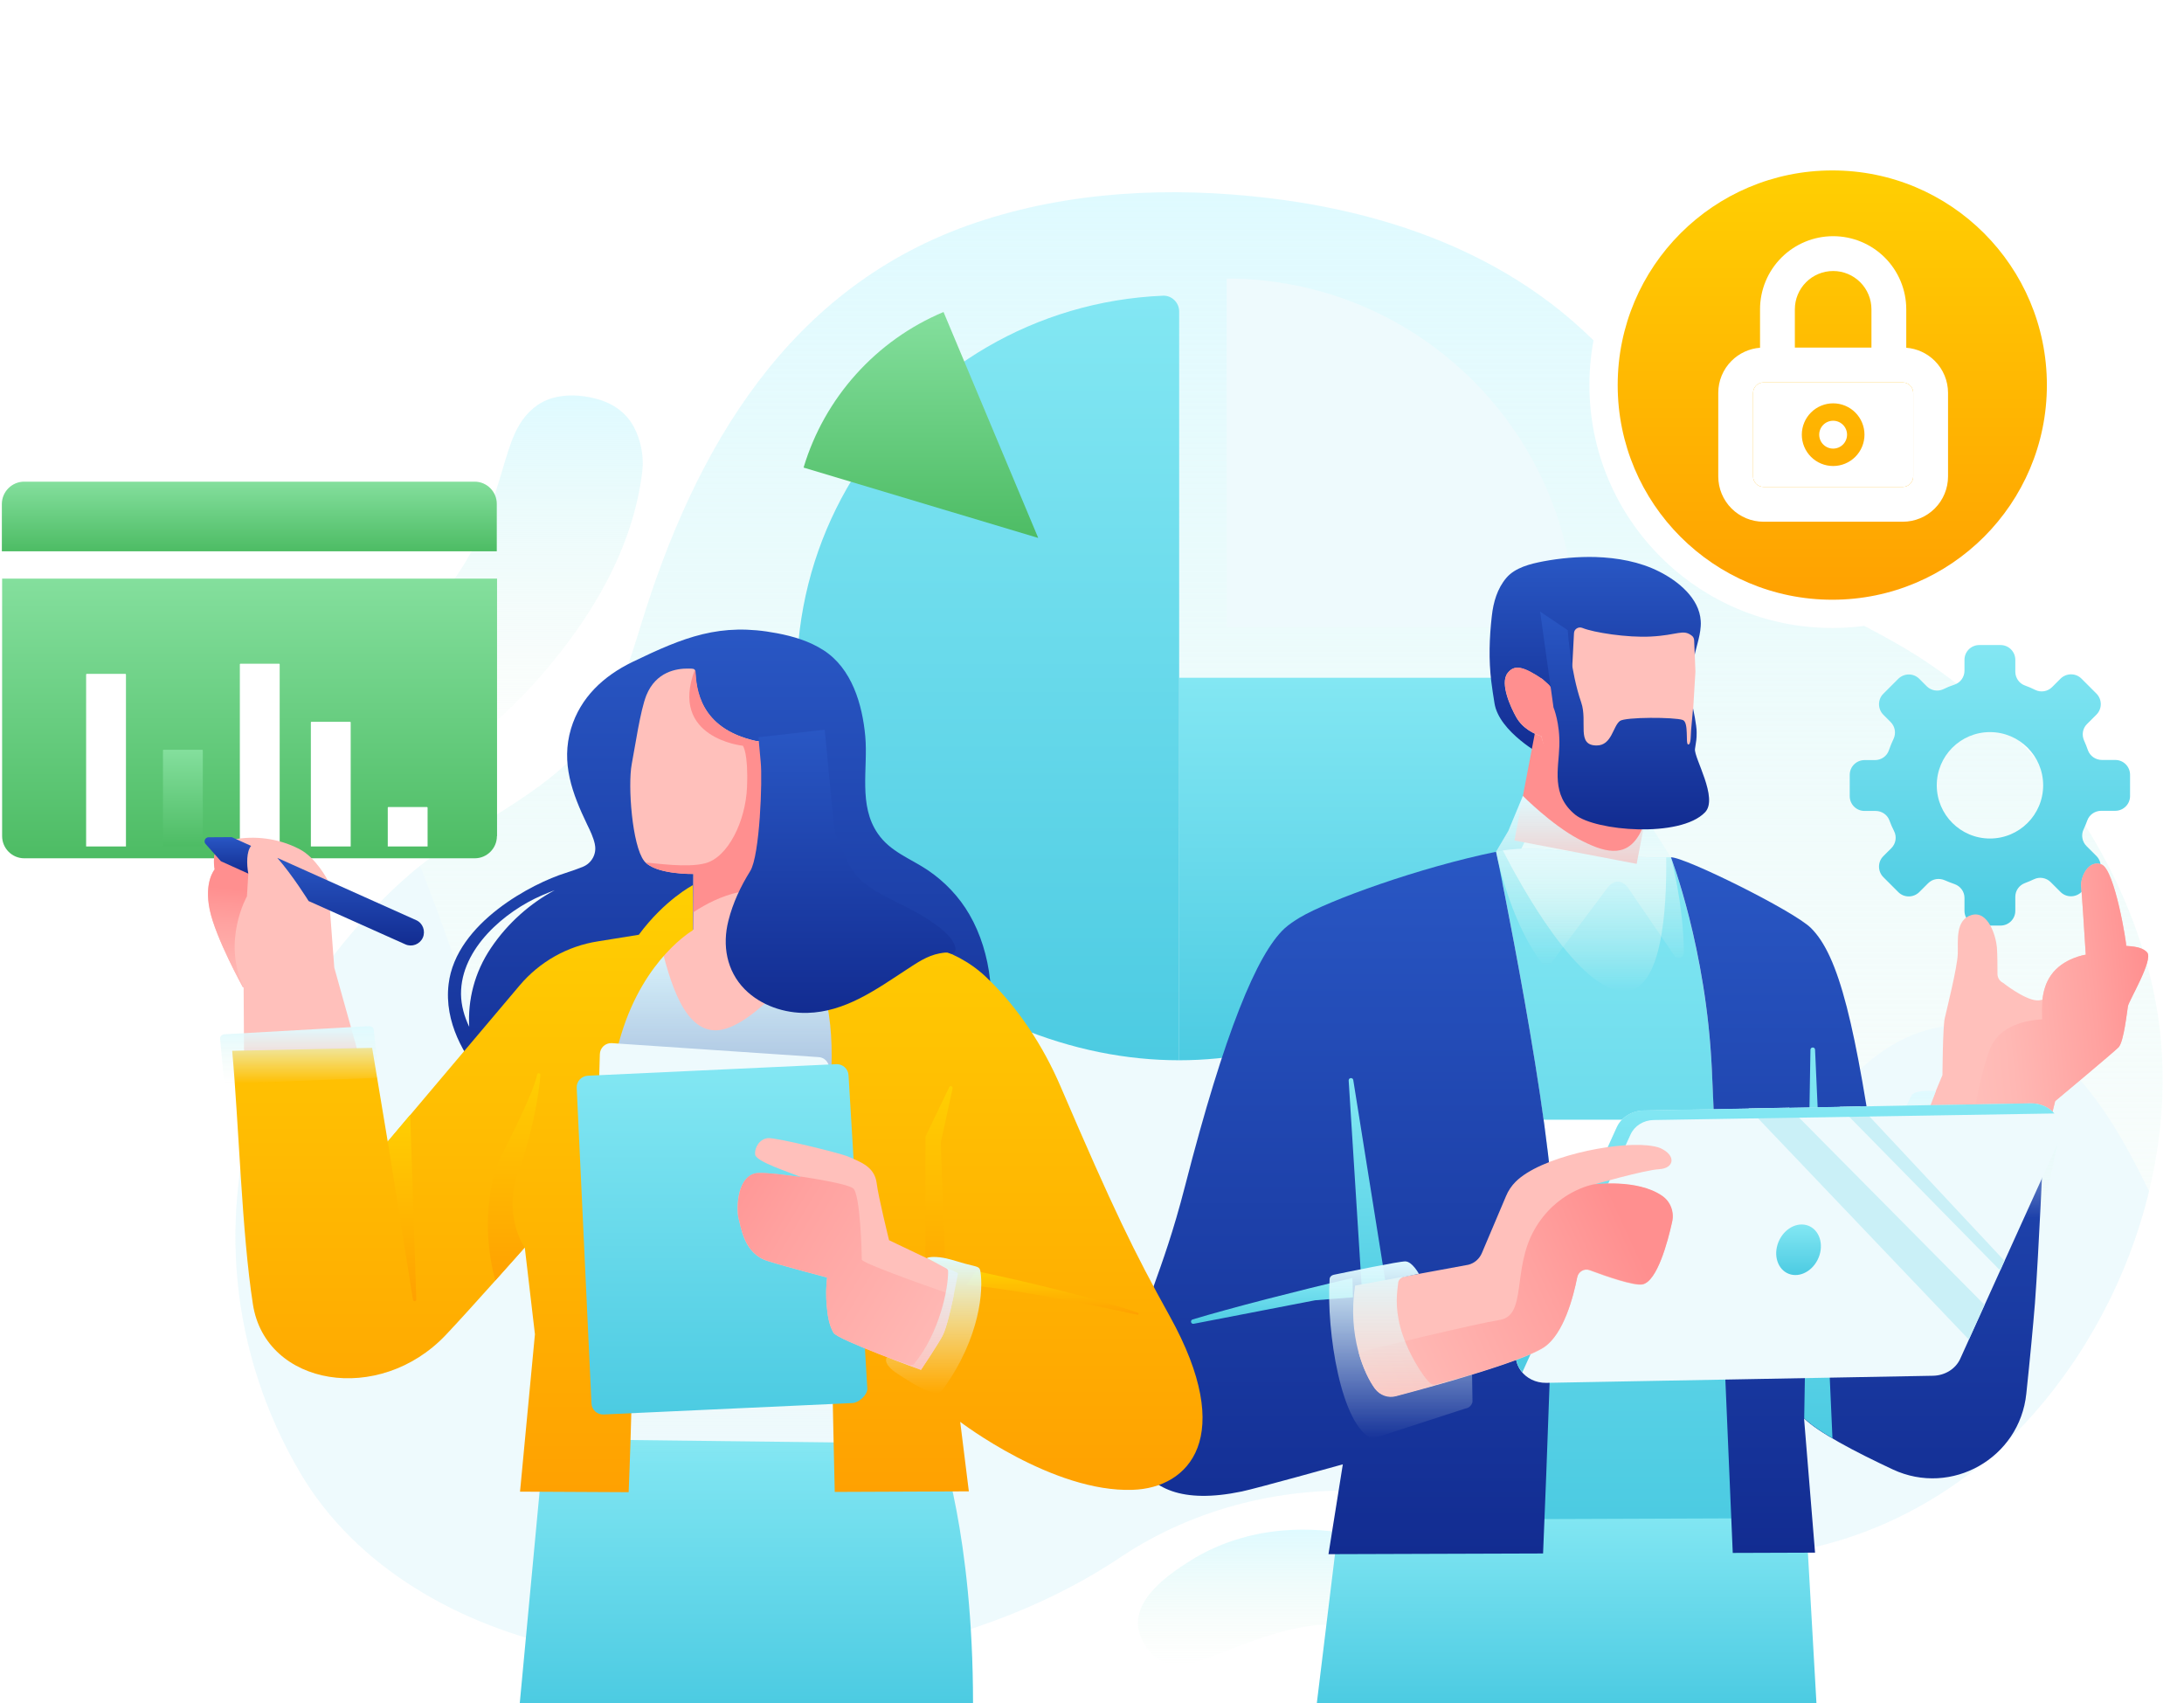
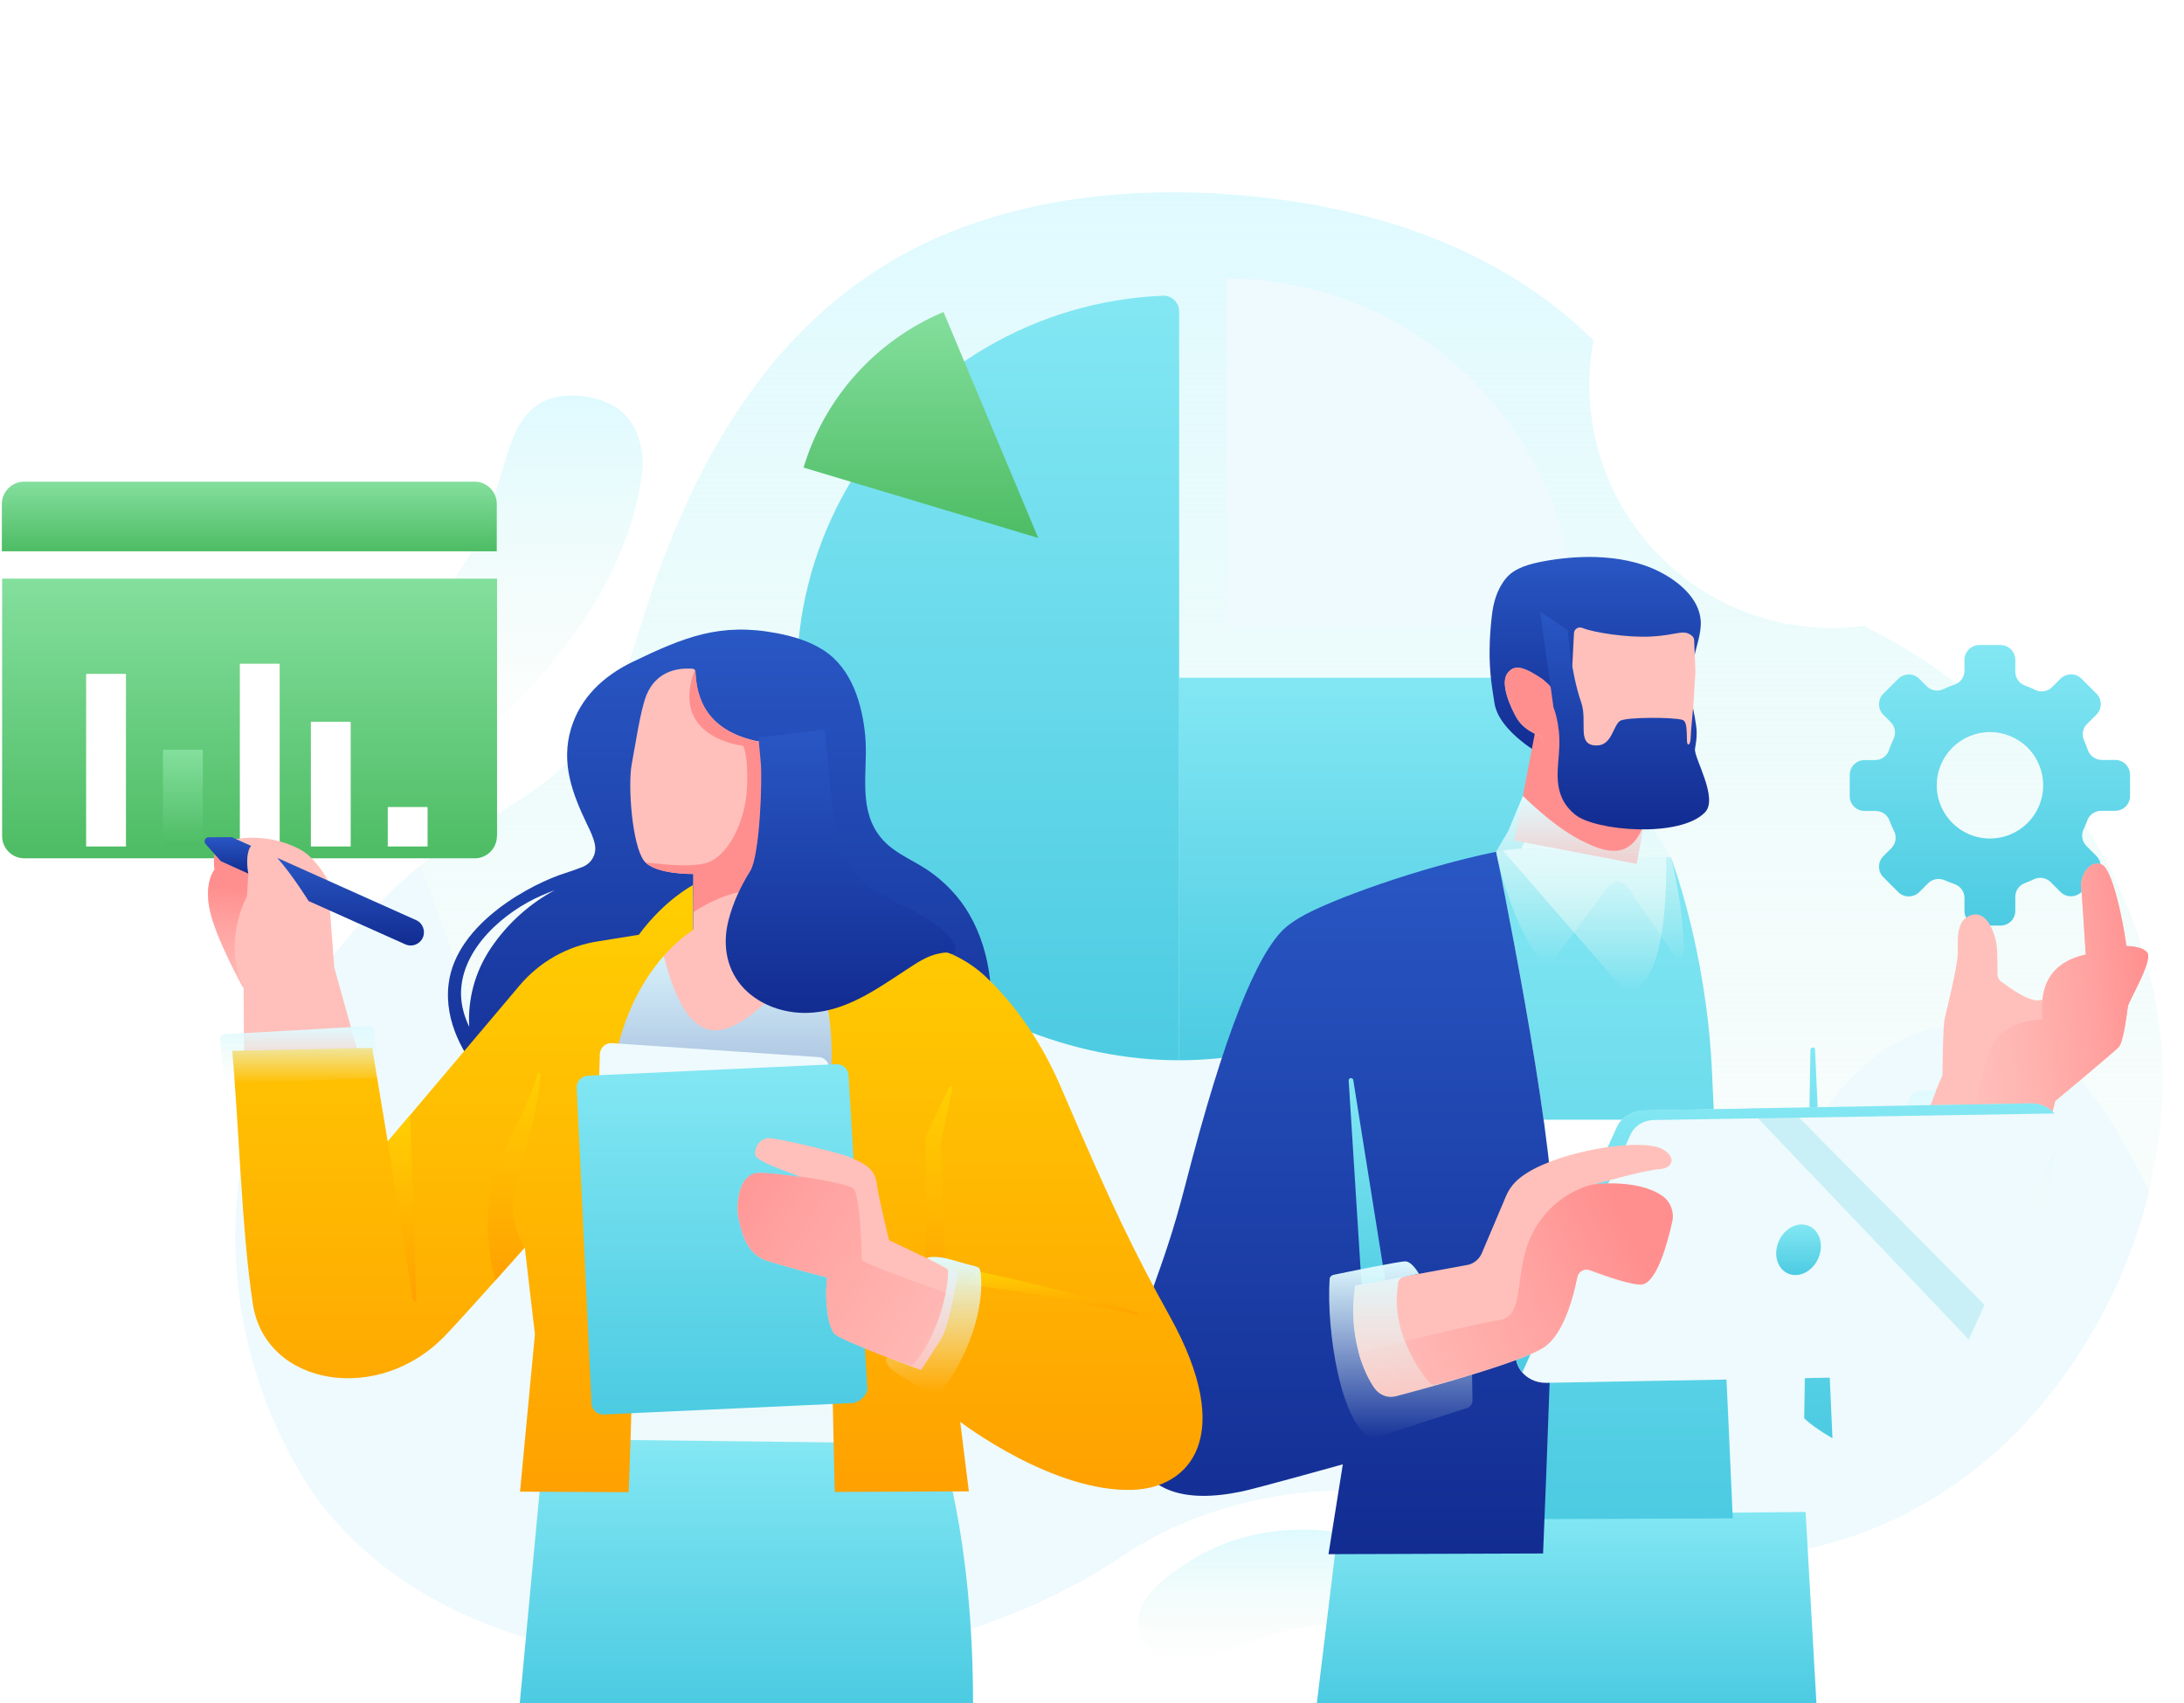
<svg xmlns="http://www.w3.org/2000/svg" width="336" height="262" viewBox="0 0 336 262" fill="none">
  <path d="M331.62 153.999C327.614 132.704 313.688 112.929 295.199 101.038C285.001 94.482 271.203 89.983 263.854 80.021C259.741 74.451 257.127 67.659 253.164 61.917C239.795 42.55 218.628 33.273 195.189 30.466C180.107 28.666 164.51 29.395 150.155 34.237C121.211 43.985 106.856 69.202 98.586 96.175C96.744 102.152 94.859 108.301 91.002 113.293C83.739 122.677 71.87 126.855 63.022 134.503C53.723 142.537 44.233 155.006 40.248 166.511C33.306 186.565 35.406 208.117 46.161 226.478C54.773 241.154 70.906 250.131 87.574 253.559C115.897 259.365 148.313 255.573 172.479 239.44C183.834 231.856 197.975 228.385 211.708 229.435C227.047 230.613 241.637 237.019 256.913 239.033C277.737 241.775 297.598 233.934 311.588 218.851C327.421 201.776 335.884 176.709 331.62 153.999Z" fill="url(#paint0_linear_1272_65700)" />
  <path d="M97.539 65.709C96.446 63.653 94.54 62.046 91.561 61.296C89.376 60.739 87.062 60.61 84.898 61.253C82.756 61.896 81.064 63.395 79.928 65.302C78.921 66.973 78.343 68.837 77.764 70.701C76.607 74.536 75.536 78.393 73.908 82.056C72.28 85.741 69.987 89.19 67.459 92.318C65.231 95.061 62.703 97.589 59.939 99.796C57.132 102.024 53.597 103.352 51.176 106.073C49.12 108.365 47.62 112.072 48.284 115.157C48.777 117.471 50.534 119.442 52.698 120.406C56.062 121.884 60.089 120.899 63.303 119.463C71.187 115.907 77.721 110.272 83.356 103.781C91.047 94.932 97.432 84.263 98.824 72.415C99.081 70.23 98.589 67.702 97.539 65.709Z" fill="url(#paint1_linear_1272_65700)" />
  <path d="M179.64 255.916C181.526 256.515 183.24 255.894 185.018 255.294C186.903 254.651 188.745 253.902 190.609 253.195C194.38 251.716 198.13 250.517 202.157 250.002C205.585 249.574 208.97 251.523 212.034 252.788C214.219 253.687 216.704 254.459 219.018 253.602C221.525 252.659 223.903 249.831 224.353 247.196C224.846 244.282 223.025 241.84 220.646 240.383C217.111 238.219 213.127 237.169 209.142 236.269C205.285 235.391 201.279 235.07 197.337 235.412C192.302 235.841 187.353 237.383 183.089 240.083C179.597 242.268 174.07 246.146 175.227 250.924C175.805 253.152 177.455 255.209 179.64 255.916Z" fill="url(#paint2_linear_1272_65700)" />
  <path d="M46.163 226.5C54.776 241.175 70.908 250.152 87.576 253.58C115.899 259.386 148.315 255.594 172.481 239.462C183.836 231.877 197.977 228.406 211.71 229.456C227.049 230.635 241.639 237.041 256.915 239.054C277.739 241.797 297.6 233.955 311.59 218.873C320.738 208.996 327.444 196.441 330.615 183.201C323.802 169.125 315.897 157.556 302.871 157.556C269.706 157.556 269.705 222.043 236.519 222.043C203.332 222.043 203.354 146.951 170.167 146.951C137.002 146.951 139.981 205.975 106.816 205.975C85.713 205.975 76.842 163.855 64.63 133.196C64.095 133.625 63.538 134.075 63.024 134.525C53.725 142.559 44.235 155.028 40.25 166.533C33.308 186.586 35.386 208.139 46.163 226.5Z" fill="#EEFAFD" />
  <path d="M237.757 104.252H181.41V163.083C213.054 163.083 238.849 138.102 240.178 106.801C240.242 105.409 239.128 104.252 237.757 104.252Z" fill="url(#paint3_linear_1272_65700)" />
  <path d="M242.34 96.475C242.34 66.866 218.323 42.849 188.715 42.849V96.475H242.34Z" fill="#EEFAFD" />
  <path d="M127.697 129.126C133.096 142.152 143.509 152.564 156.535 157.963C164.997 161.477 173.395 163.083 181.408 163.083V104.252V47.906C181.408 46.535 180.273 45.42 178.902 45.485C139.631 47.134 110.322 87.262 127.697 129.126Z" fill="url(#paint4_linear_1272_65700)" />
  <path d="M123.627 71.922C126.841 61.189 134.768 52.34 145.159 47.991L159.727 82.742L123.627 71.922Z" fill="url(#paint5_linear_1272_65700)" />
  <path d="M206.097 233.206L277.783 232.563L279.455 262H202.584L206.097 233.206Z" fill="url(#paint6_linear_1272_65700)" />
  <path d="M257.044 131.846C254.537 131.975 249.224 131.718 246.696 131.547C241.04 131.139 235.727 129.875 230.178 131.011C230.178 131.011 238.941 173.196 238.941 188.343C238.941 199.398 237.912 220.329 237.355 233.655L266.578 233.548C265.828 215.723 264.028 179.045 263.364 164.519C262.486 145.858 257.044 131.846 257.044 131.846Z" fill="url(#paint7_linear_1272_65700)" />
-   <path d="M249.996 152.457C255.695 152.35 256.445 139.924 256.338 131.868C253.638 131.932 249.011 131.697 246.697 131.547C241.384 131.161 236.392 130.025 231.207 130.818C233.885 136.046 242.905 152.607 249.996 152.457Z" fill="url(#paint8_linear_1272_65700)" />
+   <path d="M249.996 152.457C255.695 152.35 256.445 139.924 256.338 131.868C253.638 131.932 249.011 131.697 246.697 131.547C241.384 131.161 236.392 130.025 231.207 130.818Z" fill="url(#paint8_linear_1272_65700)" />
  <path d="M263.708 172.232H237.463C237.849 175.06 238.191 177.759 238.427 180.244H264.072C263.965 177.373 263.836 174.695 263.708 172.232Z" fill="white" />
-   <path d="M292.95 172.103L289.008 182.387C285.494 157.577 282.924 146.994 278.596 142.73C275.939 140.095 259.078 131.761 257.064 131.868C257.064 131.868 262.506 145.879 263.363 164.519C264.027 179.044 265.827 221.015 266.577 238.862L279.239 238.819L277.546 218.166C279.71 220.308 285.302 223.265 291.215 226.028C300.235 230.228 310.711 224.272 311.74 214.373C312.297 209.124 312.789 203.918 313.068 200.469C313.668 192.478 314.375 176.131 314.375 176.131L292.95 172.103Z" fill="url(#paint9_linear_1272_65700)" />
  <path d="M230.176 131.011C218.457 133.41 204.424 138.467 199.946 141.145C199.132 141.637 198.318 142.173 197.611 142.816C193.39 146.736 188.399 158.756 182.314 182.43C178.672 196.591 175.822 200.212 174.173 209.639C172.395 219.687 172.48 233.27 191.034 229.413C193.133 228.985 206.588 225.236 206.588 225.236L204.381 239.054L237.396 238.947C237.953 225.621 238.982 199.398 238.982 188.343C238.939 173.196 230.176 131.011 230.176 131.011Z" fill="url(#paint10_linear_1272_65700)" />
  <path d="M325.43 116.892H323.374C322.409 116.892 321.531 116.292 321.21 115.371C321.038 114.878 320.845 114.386 320.631 113.914C320.246 113.057 320.396 112.05 321.06 111.386L322.538 109.908C323.417 109.029 323.417 107.594 322.538 106.694L320.224 104.38C319.346 103.502 317.91 103.502 317.011 104.38L315.704 105.687C315.018 106.373 313.968 106.544 313.111 106.116C312.597 105.859 312.061 105.623 311.504 105.43C310.626 105.109 310.048 104.252 310.048 103.309V101.488C310.048 100.245 309.041 99.217 307.777 99.217H304.499C303.256 99.217 302.228 100.224 302.228 101.488V103.159C302.228 104.123 301.628 104.98 300.707 105.302C300.107 105.494 299.528 105.73 298.971 106.009C298.114 106.416 297.086 106.223 296.422 105.559L295.265 104.402C294.387 103.523 292.951 103.523 292.051 104.402L289.737 106.716C288.859 107.594 288.859 109.029 289.737 109.929L290.873 111.065C291.537 111.729 291.73 112.757 291.323 113.636C291.044 114.214 290.808 114.793 290.594 115.414C290.294 116.314 289.416 116.914 288.452 116.914H286.845C285.602 116.914 284.574 117.921 284.574 119.185V122.463C284.574 123.705 285.581 124.734 286.845 124.734H288.559C289.502 124.734 290.359 125.312 290.68 126.19C290.894 126.769 291.13 127.326 291.408 127.862C291.837 128.719 291.666 129.768 290.98 130.454L289.737 131.696C288.859 132.575 288.859 134.01 289.737 134.91L292.051 137.224C292.93 138.102 294.365 138.102 295.265 137.224L296.636 135.853C297.322 135.167 298.328 135.017 299.207 135.403C299.7 135.617 300.193 135.81 300.685 135.981C301.607 136.303 302.228 137.138 302.228 138.102V140.095C302.228 141.338 303.234 142.366 304.499 142.366H307.777C309.019 142.366 310.048 141.359 310.048 140.095V137.931C310.048 136.988 310.647 136.153 311.526 135.831C311.997 135.66 312.469 135.446 312.94 135.232C313.797 134.825 314.825 135.017 315.49 135.682L317.011 137.203C317.889 138.081 319.324 138.081 320.224 137.203L322.538 134.889C323.417 134.01 323.417 132.575 322.538 131.675L320.996 130.133C320.332 129.468 320.139 128.44 320.546 127.583C320.76 127.133 320.953 126.662 321.124 126.19C321.445 125.291 322.324 124.712 323.266 124.712H325.43C326.673 124.712 327.701 123.705 327.701 122.441V119.163C327.701 117.921 326.694 116.892 325.43 116.892ZM306.148 128.976C301.628 128.976 297.964 125.312 297.964 120.792C297.964 116.271 301.628 112.607 306.148 112.607C310.669 112.607 314.333 116.271 314.333 120.792C314.333 125.312 310.669 128.976 306.148 128.976Z" fill="url(#paint11_linear_1272_65700)" />
  <path d="M330.334 146.501C329.349 145.365 326.992 145.601 327.099 145.451C327.206 145.301 325.364 133.732 323.307 132.961C321.25 132.189 320.072 134.975 320.179 136.26C320.243 137.031 320.65 142.816 320.886 146.844C320.886 146.844 317.394 147.337 315.53 150.015C314.673 151.236 314.351 152.628 314.223 153.764C313.901 153.85 313.602 153.892 313.345 153.871C311.395 153.742 308.16 151.171 308.16 151.171C307.624 150.914 307.303 150.379 307.303 149.779C307.303 148.686 307.303 146.865 307.217 145.73C307.067 143.994 305.889 140.031 303.34 140.738C300.79 141.466 301.261 144.658 301.197 146.715C301.133 148.772 299.504 155.242 299.183 156.678C298.883 158.134 298.84 165.354 298.84 165.354L294.148 176.645L313.302 180.951L316.194 169.318C316.194 169.318 325.492 161.562 325.963 161.027C326.756 160.127 327.228 155.542 327.378 154.706C327.506 153.914 331.32 147.636 330.334 146.501Z" fill="#FFC0BB" />
  <path d="M327.378 154.771C327.528 153.935 331.319 147.636 330.334 146.501C329.348 145.365 326.992 145.601 327.099 145.451C327.206 145.301 325.363 133.732 323.307 132.961C321.25 132.189 320.072 134.975 320.179 136.26C320.243 137.031 320.65 142.816 320.886 146.844C320.886 146.844 317.394 147.337 315.53 150.015C314.673 151.236 314.351 152.628 314.223 153.764C314.223 153.764 314.094 155.114 314.18 156.785C311.716 156.935 307.86 157.706 306.339 160.92C305.01 163.705 303.403 171.975 302.354 178.552L313.28 181.016L316.173 169.382C316.173 169.382 325.471 161.627 325.942 161.091C326.756 160.191 327.228 155.606 327.378 154.771Z" fill="url(#paint12_linear_1272_65700)" />
  <path d="M214.258 204.068L208.195 166.126C208.131 165.697 207.488 165.74 207.488 166.19L209.888 204.197L214.258 204.068Z" fill="url(#paint13_linear_1272_65700)" />
-   <path d="M202.346 199.998L183.643 203.618C183.214 203.704 183.064 203.083 183.471 202.954C189.277 201.197 199.883 198.477 208.067 196.57L208.152 199.548L202.346 199.998Z" fill="url(#paint14_linear_1272_65700)" />
  <path d="M261.649 96.325C261.67 96.046 261.67 95.768 261.649 95.489C261.435 92.019 258.178 89.383 255.286 87.927C252.244 86.384 248.795 85.784 245.431 85.677C242.753 85.613 240.075 85.848 237.44 86.341C235.447 86.727 233.112 87.284 231.74 88.891C230.348 90.54 229.748 92.618 229.512 94.739C229.127 98.06 229.02 101.488 229.427 104.809C229.555 105.923 229.748 107.037 229.92 108.151C230.605 112.607 237.332 116.207 237.332 116.207C237.332 116.207 241.746 115.071 243.953 114.771L244.102 114.75C250.08 113.936 256.357 111.943 259.592 106.823C260.535 105.323 260.321 103.309 260.557 101.638C260.792 99.86 261.542 98.146 261.649 96.325Z" fill="url(#paint15_linear_1272_65700)" />
  <path d="M236.605 110.315L232.984 129.276L251.795 132.875L255.459 113.722L236.605 110.315Z" fill="#FF8F8F" />
  <path d="M253.164 125.741C252.928 126.769 252.629 127.605 252.243 128.29C250.079 132.147 246.651 131.075 242.816 129.04C238.639 126.812 234.29 122.42 234.29 122.42L232.04 127.819L230.154 131.011C230.776 134.096 232.982 142.644 237.267 148.215C237.589 148.643 238.232 148.643 238.574 148.215L247.208 136.688C248.236 135.21 249.694 135.274 250.636 136.796L257.578 146.972C258.028 147.636 259.056 147.315 259.056 146.522C258.992 138.852 257.064 131.868 257.064 131.868L253.164 125.741Z" fill="url(#paint16_linear_1272_65700)" />
  <path d="M279.24 161.477C279.24 161.005 278.554 161.005 278.532 161.455L277.568 218.144C278.49 219.044 280.011 220.115 281.918 221.229L279.24 161.477Z" fill="url(#paint17_linear_1272_65700)" />
  <path d="M260.641 98.531C260.641 98.231 260.513 97.932 260.256 97.76C258.906 96.732 258.135 97.696 253.957 97.91C250.358 98.103 245.151 97.289 243.437 96.582C242.838 96.346 242.174 96.753 242.152 97.396C242.045 99.624 241.831 103.845 241.681 105.13L241.381 108.644C241.359 108.944 241.081 109.179 240.759 109.115L239.046 108.837L238.939 106.887C238.896 106.244 238.617 105.666 238.146 105.237L237.31 104.488C234.289 102.452 232.94 102.195 231.911 103.566C230.712 105.173 232.469 108.901 233.24 110.272C234.247 112.093 236.089 112.929 237.117 113.25C237.824 116.228 240.224 119.635 242.495 121.027C248.044 124.412 253.978 124.541 255.756 124.241C257.77 123.898 259.42 124.605 260.427 110.079C260.492 109.094 260.834 103.288 260.834 103.288L260.641 98.531Z" fill="#FFC0BB" />
  <path d="M240.222 109.008L239.065 108.815L238.958 106.866C238.915 106.223 238.637 105.644 238.165 105.216L237.33 104.466C234.309 102.431 232.959 102.174 231.931 103.545C230.731 105.152 232.488 108.88 233.259 110.251C234.266 112.072 236.109 112.907 237.137 113.229C237.801 116.057 238.551 118.585 241.036 122.57C240.501 119.013 240.479 111.665 240.222 109.008Z" fill="#FF8F8F" />
  <path d="M241.185 96.925C241.185 96.925 241.614 103.288 243.263 108.044C244.292 111.043 242.449 114.664 245.641 114.664C247.977 114.664 248.127 111.708 249.22 110.893C250.055 110.272 257.618 110.294 258.882 110.743C259.867 111.086 259.267 114.45 259.717 114.514C260.167 114.578 260.103 113.036 260.167 112.307C260.296 110.915 260.467 108.965 260.467 108.965C260.467 108.965 261.046 111.579 261.024 112.672C261.024 113.786 260.96 113.893 260.767 115.2C260.574 116.528 264.409 122.784 262.31 124.948C258.475 128.933 245.427 127.819 242.342 125.312C238.593 122.248 239.793 118.263 239.9 114.728C240.007 111.193 239 108.815 239 108.815L236.943 94.075L241.185 96.925Z" fill="url(#paint18_linear_1272_65700)" />
  <path d="M291.985 181.016L285.022 199.891C284.851 200.34 284.187 200.126 284.315 199.655C286.179 192.992 288.6 184.358 289.8 179.687C289.929 181.637 291.985 181.016 291.985 181.016Z" fill="url(#paint19_linear_1272_65700)" />
  <path d="M296.614 171.096L297.814 167.839C297.814 167.839 294.729 167.561 294.129 168.439C293.615 169.189 289.93 177.545 289.137 179.623C289.009 179.944 289.094 180.287 289.352 180.523C290.573 181.658 296.164 184.315 298.328 185.322C300.964 186.564 312.918 188.064 314.225 186.864L316.796 174.695C317.011 173.774 315.446 172.189 315.446 172.189L314.568 175.274C314.482 175.617 306.898 175.617 303.277 174.46C300 173.431 296.443 171.546 296.614 171.096Z" fill="url(#paint20_linear_1272_65700)" />
  <path d="M237.891 212.702L297.409 211.61C299.23 211.567 300.858 210.56 301.565 209.017L316.733 175.531C317.997 172.724 315.705 169.661 312.384 169.725L252.867 170.818C251.046 170.86 249.418 171.867 248.711 173.41L233.542 206.896C232.278 209.682 234.571 212.745 237.891 212.702Z" fill="#EEFAFD" />
  <path d="M279.924 193.056C279.26 195.156 277.29 196.484 275.511 196.034C273.733 195.584 272.811 193.506 273.476 191.407C274.14 189.307 276.111 187.979 277.889 188.429C279.667 188.879 280.589 190.957 279.924 193.056Z" fill="url(#paint21_linear_1272_65700)" />
  <path d="M302.891 206.039L305.312 200.705L275.254 170.368L269.02 170.496L302.891 206.039Z" fill="#CAF0F7" />
-   <path d="M307.714 195.413L308.378 193.935L286.161 170.175L282.99 170.239L307.714 195.413Z" fill="#CAF0F7" />
  <path d="M233.563 206.875L248.732 173.389C249.439 171.846 251.067 170.818 252.888 170.796L312.405 169.703C313.926 169.682 315.212 170.303 316.069 171.268L254.43 172.274C252.845 172.296 251.453 173.174 250.853 174.503L234.206 211.074C233.199 209.917 232.878 208.353 233.563 206.875Z" fill="url(#paint22_linear_1272_65700)" />
  <path d="M208.475 197.748L225.914 194.534C226.835 194.299 227.606 193.635 227.992 192.713L231.698 183.972C232.041 183.137 232.556 182.387 233.177 181.765C236.969 177.973 248.195 175.638 253.444 176.174C254.301 176.259 255.03 176.409 255.501 176.624C257.922 177.759 257.558 179.709 255.265 179.837C252.994 179.966 245.153 182.215 245.153 182.215C245.153 182.215 251.838 181.294 255.694 183.972C256.98 184.851 257.558 186.436 257.237 187.957C256.53 191.085 254.923 197.105 252.694 197.577C251.388 197.855 246.974 196.313 244.553 195.392C243.717 195.07 242.796 195.606 242.625 196.527C242.047 199.462 240.547 205.247 237.526 207.261C234.141 209.51 219.787 213.431 214.752 214.759C213.573 215.081 212.309 214.631 211.538 213.624C209.846 211.31 207.296 205.397 208.475 197.748Z" fill="#FFC0BB" />
  <path d="M242.648 196.484C242.819 195.563 243.74 195.049 244.576 195.349C246.997 196.248 251.411 197.791 252.717 197.534C254.946 197.063 256.574 191.064 257.26 187.914C257.602 186.393 257.003 184.808 255.717 183.929C251.882 181.273 245.219 182.173 245.176 182.173C245.176 182.173 239.434 183.137 236.028 189.2C232.621 195.263 234.935 202.333 230.736 203.019C226.815 203.661 211.261 207.389 209.033 208.075C209.74 210.581 210.726 212.488 211.54 213.559C212.311 214.566 213.575 214.995 214.753 214.695C219.788 213.367 234.143 209.446 237.528 207.196C240.57 205.204 242.07 199.419 242.648 196.484Z" fill="url(#paint23_linear_1272_65700)" />
  <path d="M215.954 196.42L218.289 195.927C218.289 195.927 217.26 194.042 216.211 194.02C215.289 193.999 207.384 195.627 205.199 196.077C204.856 196.141 204.577 196.398 204.556 196.741C204.042 204.754 206.313 219.365 211.133 221.293L225.466 216.644C226.002 216.58 226.43 216.152 226.537 215.616L226.473 211.417L220.967 212.938C220.624 213.045 220.26 212.959 220.003 212.724C218.953 211.824 216.447 207.903 215.461 204.24C214.561 200.897 214.946 198.755 215.096 197.405C215.118 196.913 215.461 196.527 215.954 196.42Z" fill="url(#paint24_linear_1272_65700)" />
  <path d="M76.447 128.611C76.447 130.497 74.905 132.018 73.041 132.018H3.733C1.847 132.018 0.326 130.475 0.326 128.611V88.998H76.469V128.611H76.447Z" fill="url(#paint25_linear_1272_65700)" />
  <path d="M3.713 74.086H73.022C74.907 74.086 76.428 75.629 76.428 77.493V84.799H0.285V77.493C0.307 75.607 1.849 74.086 3.713 74.086Z" fill="url(#paint26_linear_1272_65700)" />
  <path d="M43.028 130.197H36.9V102.174C36.9 102.131 36.943 102.088 36.986 102.088H42.942C42.985 102.088 43.028 102.131 43.028 102.174V130.197Z" fill="white" />
  <path d="M53.953 130.197H47.826V111.108C47.826 111.065 47.869 111.022 47.912 111.022H53.867C53.91 111.022 53.953 111.065 53.953 111.108V130.197Z" fill="white" />
  <path d="M31.202 130.197H25.074V115.414C25.074 115.371 25.117 115.328 25.16 115.328H31.116C31.159 115.328 31.202 115.371 31.202 115.414V130.197Z" fill="url(#paint27_linear_1272_65700)" />
  <path d="M19.378 130.197H13.25V103.738C13.25 103.695 13.293 103.652 13.336 103.652H19.292C19.335 103.652 19.378 103.695 19.378 103.738V130.197Z" fill="white" />
  <path d="M65.783 130.197H59.656V124.219C59.656 124.177 59.699 124.134 59.742 124.134H65.698C65.74 124.134 65.783 124.177 65.783 124.219V130.197Z" fill="white" />
  <path d="M33.025 133.732C32.296 129.404 35.489 129.211 35.489 129.211L35.789 129.147C39.238 128.483 42.816 128.954 45.944 130.54C45.965 130.561 45.987 130.561 46.029 130.583C48.643 131.911 50.422 135.403 50.422 135.403L50.764 140.031L51.428 148.836L56.163 165.761C56.163 165.761 44.98 171.053 37.567 166.04L37.481 151.857C37.395 151.836 37.352 151.814 37.352 151.814C37.352 151.814 33.154 144.23 32.254 139.902C31.375 135.639 33.025 133.732 33.025 133.732Z" fill="#FFC0BB" />
  <path d="M33.02 133.732C32.635 131.439 33.342 130.304 34.113 129.747L38.205 134.375L37.991 137.867C37.991 137.867 34.092 144.765 37.498 151.9C37.412 151.878 37.369 151.857 37.369 151.857C37.369 151.857 33.17 144.273 32.271 139.945C31.371 135.639 33.02 133.732 33.02 133.732Z" fill="url(#paint28_linear_1272_65700)" />
  <path d="M47.481 138.595C47.481 138.595 44.974 134.567 42.66 131.954L64.02 141.53C65.049 141.98 65.499 143.201 65.049 144.23C64.578 145.258 63.378 145.708 62.371 145.258L47.481 138.595Z" fill="url(#paint29_linear_1272_65700)" />
  <path d="M35.653 128.761L38.632 130.111C37.925 130.947 37.925 132.896 38.203 134.375L33.983 132.468L31.626 129.811C31.283 129.425 31.561 128.804 32.076 128.783L35.653 128.761Z" fill="url(#paint30_linear_1272_65700)" />
  <path d="M152.316 150.7C151.93 147.122 150.838 143.587 149.145 140.673C147.581 137.952 145.352 135.617 142.76 133.86C140.061 132.039 136.997 131.032 135.069 128.247C132.005 123.855 133.569 118.199 133.119 113.25C132.669 108.344 131.062 102.816 126.692 100.01C124.528 98.617 122.022 97.867 119.515 97.396C110.795 95.725 105.224 97.996 97.276 101.831C92.863 103.973 89.306 107.251 87.85 112.072C86.264 117.385 88.064 122.098 90.335 126.833C90.806 127.797 91.277 128.761 91.513 129.833C91.513 129.833 91.513 129.854 91.513 129.876C91.834 131.311 91.042 132.768 89.671 133.325C88.878 133.646 87.978 133.968 86.971 134.289C82.087 135.81 70.153 141.873 69.017 151.364C68.289 157.32 71.567 162.483 74.074 165.483C75.402 168.354 77.394 170.903 79.922 172.853C84.593 176.474 90.613 177.909 96.441 178.038C99.44 178.102 102.589 177.866 105.503 177.138C108.867 176.324 112.059 174.995 115.487 174.288C124.935 172.382 135.54 172.874 144.217 168.118C147.388 166.383 150.087 163.983 151.308 160.534C152.38 157.534 152.659 154.106 152.316 150.7ZM75.53 145.815C72.981 149.586 71.952 153.849 72.188 157.941C71.438 156.377 70.946 154.664 70.924 152.907C70.882 145.858 77.758 140.138 83.329 137.738C83.993 137.438 84.679 137.181 85.343 136.924C81.615 138.917 78.101 141.98 75.53 145.815Z" fill="url(#paint31_linear_1272_65700)" />
  <path d="M83.775 221.336L144.598 222.065C144.598 222.065 149.697 236.098 149.697 262H79.961L83.775 221.336Z" fill="url(#paint32_linear_1272_65700)" />
  <path d="M131.766 143.694C128.66 143.394 125.532 143.18 122.404 143.03C116.855 142.794 111.306 142.773 105.757 143.03C103.486 143.137 101.215 143.201 98.987 143.437V143.587C98.987 151.621 88.832 175.874 89.453 178.723C90.824 184.936 95.838 218.765 94.874 224.914L128.488 224.85C128.638 215.23 129.26 175.617 129.474 171.91C129.667 168.761 131.081 151.686 131.766 143.694Z" fill="url(#paint33_linear_1272_65700)" />
  <path d="M122.298 121.798C123.326 119.806 124.44 116.635 122.512 115.264C121.205 114.321 116.235 113.957 116.235 113.957C107.536 112.007 107.129 105.837 106.958 103.266C106.915 102.774 106.465 102.859 105.972 102.838C104.087 102.795 100.916 103.309 99.438 106.951C98.495 109.329 97.703 114.878 97.189 117.535C96.567 120.856 97.252 130.047 99.095 132.425C100.766 134.546 106.658 134.417 106.658 134.417L106.615 144.573L122.94 143.866L120.712 123.427C121.355 123.041 121.934 122.505 122.298 121.798Z" fill="#FFC0BB" />
  <path d="M122.405 143.052C116.856 142.816 111.308 142.794 105.759 143.052C104.238 143.116 102.695 143.18 101.174 143.266C102.652 149.457 104.688 158.263 109.894 158.477C114.821 158.691 122.534 149.972 126.926 143.309C125.405 143.202 123.905 143.116 122.405 143.052Z" fill="#FFC0BB" />
  <path d="M98.28 143.78C97.552 143.908 94.852 144.337 92.024 144.787C87.289 145.515 83.005 147.936 79.92 151.6L59.652 175.595L57.252 161.177L35.721 161.627C36.749 172.96 37.199 189.628 38.913 200.64C40.884 213.238 58.345 216.152 68.586 205.332C72.228 201.497 80.734 191.878 80.734 191.878L82.297 205.225L80.005 229.435L96.716 229.521C96.716 229.521 97.723 205.804 97.038 200.748C96.202 194.513 93.824 185.129 92.453 178.938C91.767 175.874 93.696 165.247 95.581 159.077C99.159 147.336 106.593 143.094 106.593 143.094V136.153C106.614 136.131 102.243 138.402 98.28 143.78Z" fill="url(#paint34_linear_1272_65700)" />
  <path d="M179.969 202.461C174.463 192.542 171.335 186.136 163.172 167.133C160.516 160.919 156.574 154.878 151.646 150.229C146.569 145.451 139.756 144.487 133.028 143.801C132.793 143.78 132.578 143.758 132.343 143.737C132.343 143.737 126.365 137.053 121.416 135.382L121.866 143.009C127.65 149.757 128.443 158.563 127.736 167.432C127.565 169.553 127.458 171.16 127.394 171.932C127.179 175.638 128.422 229.478 128.422 229.478L149.054 229.392L147.725 218.701C147.725 218.701 161.973 229.606 174.27 229.156C182.905 228.878 190.296 221.079 179.969 202.461Z" fill="url(#paint35_linear_1272_65700)" />
  <path d="M106.936 103.138V103.116C106.936 103.095 106.936 103.095 106.914 103.074C106.914 103.052 106.893 103.052 106.893 103.031C102.908 113.55 114.285 114.707 114.285 114.707C114.285 114.707 115.141 115.735 114.927 121.049C114.713 126.34 111.992 131.889 108.478 132.789C105.65 133.518 100.98 132.768 99.352 132.682C101.258 134.546 106.701 134.439 106.701 134.439L106.679 140.309C110.664 137.695 116.213 135.446 122.362 138.017L120.776 123.448C121.397 123.063 121.976 122.527 122.34 121.82C123.369 119.827 124.483 116.657 122.554 115.285C121.248 114.343 116.277 113.979 116.277 113.979C107.579 112.029 107.172 105.859 107 103.288C107 103.266 107 103.223 107 103.202C106.936 103.159 106.936 103.159 106.936 103.138Z" fill="#FF8F8F" />
  <path d="M146.984 145.772C146.599 143.973 144.242 142.387 142.828 141.445C141.028 140.266 139.079 139.345 137.172 138.381C135.629 137.61 134.108 136.774 132.78 135.66C131.001 134.16 130.101 132.254 129.394 130.09C129.094 129.19 128.58 128.826 128.452 127.904C128.323 127.005 128.238 126.105 128.131 125.205C127.874 122.72 127.638 120.234 127.402 117.749C127.252 116.1 127.102 114.45 126.931 112.8C126.909 112.607 126.888 112.436 126.866 112.243L116.69 113.4C116.69 113.4 116.861 115.457 117.032 117.214C117.311 119.913 116.904 131.568 115.426 133.968C113.947 136.346 112.748 138.874 112.062 141.616C111.098 145.408 111.784 149.329 114.569 152.157C117.054 154.664 120.696 155.885 124.188 155.799C130.037 155.649 134.751 152.221 139.443 149.157C141.05 148.108 142.613 147.015 144.52 146.651C144.906 146.587 145.292 146.501 145.699 146.522C145.827 146.522 145.87 146.544 146.02 146.608C146.17 146.672 146.341 146.715 146.513 146.672C146.962 146.544 147.07 146.137 146.984 145.772Z" fill="url(#paint36_linear_1272_65700)" />
  <path d="M150.127 195.499L148.734 197.62C157.647 198.519 169.73 201.069 174.979 202.226C175.172 202.269 175.258 201.969 175.065 201.904C165.531 198.669 150.127 195.499 150.127 195.499Z" fill="url(#paint37_linear_1272_65700)" />
  <path d="M146.038 167.218L142.375 174.824V203.018L145.653 200.812L144.732 175.767L146.553 167.411C146.617 167.068 146.188 166.918 146.038 167.218Z" fill="url(#paint38_linear_1272_65700)" />
  <path fill-rule="evenodd" clip-rule="evenodd" d="M127.57 164.39L126.585 209.553C126.563 210.538 125.749 211.31 124.763 211.288L92.691 210.388C91.706 210.367 90.934 209.531 90.956 208.567L92.284 162.162C92.305 161.176 93.119 160.405 94.105 160.448L125.835 162.591C126.82 162.591 127.591 163.405 127.57 164.39Z" fill="#EEFAFD" />
  <path fill-rule="evenodd" clip-rule="evenodd" d="M130.545 165.397L133.437 213.624C133.416 214.609 132.109 215.766 131.145 215.809L92.86 217.566C91.874 217.609 91.038 216.859 90.996 215.873L88.724 167.325C88.682 166.34 89.431 165.526 90.417 165.461L128.703 163.683C129.667 163.662 130.502 164.433 130.545 165.397Z" fill="url(#paint39_linear_1272_65700)" />
  <path d="M79.966 179.537C81.701 175.06 83.008 168.032 83.137 165.333C83.158 165.033 82.708 164.969 82.644 165.269C82.044 168.204 78.209 175.617 76.966 178.081C75.467 181.059 73.946 188.6 76.195 196.955C78.702 194.17 80.716 191.878 80.716 191.878C80.716 191.878 77.117 186.907 79.966 179.537Z" fill="url(#paint40_linear_1272_65700)" />
  <path d="M64.048 199.891L63.105 171.482L59.656 175.574L63.534 199.912C63.577 200.233 64.048 200.212 64.048 199.891Z" fill="url(#paint41_linear_1272_65700)" />
  <path d="M34.673 159.077L56.762 157.834C57.105 157.856 57.383 158.027 57.491 158.284L58.219 165.054C58.326 165.354 58.155 165.654 57.833 165.783C57.79 165.804 35.145 166.683 35.145 166.683C34.759 166.64 34.459 166.383 34.438 166.083L33.859 159.72C33.859 159.355 34.223 159.056 34.673 159.077Z" fill="url(#paint42_linear_1272_65700)" />
  <path d="M113.622 187.4C114.029 188.835 114.457 192.82 118.078 193.956C121.142 194.92 127.247 196.505 127.247 196.505C127.076 197.941 127.055 199.376 127.184 200.812C127.312 202.226 127.505 203.768 128.233 205.011C128.855 206.082 141.687 210.71 141.687 210.71C141.687 210.71 144.601 206.361 145.094 205.29C146.122 203.04 147.387 195.82 147.387 195.82L136.782 190.764C136.782 190.764 135.11 184.015 134.875 182.001C134.553 179.43 132.368 178.723 130.461 177.888C129.197 177.352 119.363 174.931 118.121 175.06C116.814 175.21 116.064 176.559 116.171 177.566C116.278 178.68 121.313 180.244 123.284 181.08C123.284 181.08 117.328 180.159 116.085 180.523C113.15 181.38 113.343 186.5 113.622 187.4Z" fill="#FFC0BB" />
  <path d="M132.585 193.742C132.585 192.992 132.371 183.587 131.236 182.772C130.122 181.958 122.923 180.93 122.923 180.93C123.051 180.973 123.159 181.016 123.266 181.058C123.266 181.058 117.31 180.137 116.067 180.501C113.175 181.358 113.368 186.479 113.625 187.379C114.032 188.814 114.461 192.799 118.081 193.935C121.145 194.899 127.251 196.484 127.251 196.484C127.079 197.919 127.058 199.355 127.187 200.79C127.315 202.204 127.508 203.747 128.237 204.99C128.858 206.061 141.691 210.688 141.691 210.688C141.691 210.688 144.605 206.339 145.097 205.268C145.654 204.068 146.276 201.433 146.726 199.248C140.984 197.255 132.585 194.234 132.585 193.742Z" fill="url(#paint43_linear_1272_65700)" />
  <path d="M138.152 211.353C135.581 209.703 136.459 208.76 136.459 208.76L139.909 209.939C140.123 209.981 140.465 210.003 140.594 209.832C144.579 205.032 145.908 198.091 145.865 195.541C145.865 195.22 145.629 195.113 145.351 194.963C144.494 194.492 142.587 193.528 142.587 193.528C142.587 193.528 142.929 193.206 144.643 193.399C145.929 193.549 147.322 194.063 148.521 194.384C150.364 194.877 150.706 194.77 150.835 195.563C151.285 198.305 150.857 205.632 145.179 213.538C144.708 214.181 144.322 214.459 143.572 214.224C141.965 213.752 140.766 213.045 138.152 211.353Z" fill="url(#paint44_linear_1272_65700)" />
  <g filter="url(#filter0_dd_1272_65700)">
    <path d="M319.254 43.364C319.254 63.996 302.521 80.728 281.889 80.728C261.258 80.728 244.525 63.996 244.525 43.364C244.525 22.733 261.258 6 281.889 6C302.521 5.979 319.254 22.711 319.254 43.364Z" fill="white" />
-     <path d="M314.905 43.364C314.905 61.596 300.122 76.379 281.89 76.379C263.658 76.379 248.875 61.596 248.875 43.364C248.875 25.132 263.658 10.349 281.89 10.349C300.122 10.328 314.905 25.111 314.905 43.364Z" fill="url(#paint45_linear_1272_65700)" />
    <path d="M279.878 50.991C279.878 51.559 280.104 52.105 280.506 52.506C280.907 52.908 281.452 53.134 282.021 53.134C282.589 53.134 283.134 52.908 283.535 52.506C283.937 52.105 284.163 51.559 284.163 50.991C284.163 50.423 283.937 49.878 283.535 49.476C283.134 49.075 282.589 48.849 282.021 48.849C281.452 48.849 280.907 49.075 280.506 49.476C280.104 49.878 279.878 50.423 279.878 50.991Z" fill="white" />
    <path fill-rule="evenodd" clip-rule="evenodd" d="M270.174 43.428C270.476 43.127 270.884 42.957 271.311 42.957H292.735C293.161 42.957 293.57 43.127 293.871 43.428C294.173 43.729 294.342 44.138 294.342 44.564V57.419C294.342 57.845 294.173 58.254 293.871 58.555C293.57 58.856 293.161 59.026 292.735 59.026H271.311C270.884 59.026 270.476 58.856 270.174 58.555C269.873 58.254 269.704 57.845 269.704 57.419V44.564C269.704 44.138 269.873 43.729 270.174 43.428ZM278.614 47.583C279.518 46.679 280.744 46.171 282.023 46.171C283.301 46.171 284.527 46.679 285.431 47.583C286.335 48.487 286.843 49.713 286.843 50.991C286.843 52.27 286.335 53.496 285.431 54.4C284.527 55.304 283.301 55.812 282.023 55.812C280.744 55.812 279.518 55.304 278.614 54.4C277.71 53.496 277.202 52.27 277.202 50.991C277.202 49.713 277.71 48.487 278.614 47.583Z" fill="white" />
    <path fill-rule="evenodd" clip-rule="evenodd" d="M277.857 27.543C278.962 26.438 280.46 25.818 282.023 25.818C283.585 25.818 285.084 26.438 286.189 27.543C287.294 28.648 287.915 30.147 287.915 31.709V37.601H276.131V31.709C276.131 30.147 276.752 28.648 277.857 27.543ZM293.271 31.709V37.622C294.921 37.749 296.48 38.462 297.659 39.641C298.964 40.946 299.698 42.717 299.698 44.564V57.419C299.698 59.265 298.964 61.036 297.659 62.342C296.353 63.648 294.582 64.382 292.735 64.382H271.311C269.464 64.382 267.693 63.648 266.387 62.342C265.081 61.036 264.348 59.265 264.348 57.419V44.564C264.348 42.717 265.081 40.946 266.387 39.641C267.566 38.462 269.124 37.749 270.775 37.622V31.709C270.775 28.726 271.96 25.865 274.069 23.756C276.179 21.646 279.04 20.462 282.023 20.462C285.006 20.462 287.867 21.646 289.976 23.756C292.086 25.865 293.271 28.726 293.271 31.709ZM270.174 43.428C270.476 43.127 270.884 42.957 271.311 42.957H292.735C293.161 42.957 293.57 43.127 293.871 43.428C294.173 43.729 294.342 44.138 294.342 44.564V57.419C294.342 57.845 294.173 58.254 293.871 58.555C293.57 58.856 293.161 59.026 292.735 59.026H271.311C270.884 59.026 270.476 58.856 270.174 58.555C269.873 58.254 269.704 57.845 269.704 57.419V44.564C269.704 44.138 269.873 43.729 270.174 43.428Z" fill="white" />
  </g>
  <defs>
    <filter id="filter0_dd_1272_65700" x="228.658" y="0.711" width="106.463" height="106.463" filterUnits="userSpaceOnUse" color-interpolation-filters="sRGB">
      <feFlood flood-opacity="0" result="BackgroundImageFix" />
      <feColorMatrix in="SourceAlpha" type="matrix" values="0 0 0 0 0 0 0 0 0 0 0 0 0 0 0 0 0 0 127 0" result="hardAlpha" />
      <feMorphology radius="5.289" operator="erode" in="SourceAlpha" result="effect1_dropShadow_1272_65700" />
      <feOffset dy="5.289" />
      <feGaussianBlur stdDeviation="5.289" />
      <feColorMatrix type="matrix" values="0 0 0 0 0.325 0 0 0 0 0.325 0 0 0 0 0.325 0 0 0 0.06 0" />
      <feBlend mode="normal" in2="BackgroundImageFix" result="effect1_dropShadow_1272_65700" />
      <feColorMatrix in="SourceAlpha" type="matrix" values="0 0 0 0 0 0 0 0 0 0 0 0 0 0 0 0 0 0 127 0" result="hardAlpha" />
      <feMorphology radius="5.289" operator="erode" in="SourceAlpha" result="effect2_dropShadow_1272_65700" />
      <feOffset dy="10.578" />
      <feGaussianBlur stdDeviation="10.578" />
      <feColorMatrix type="matrix" values="0 0 0 0 0.325 0 0 0 0 0.325 0 0 0 0 0.325 0 0 0 0.1 0" />
      <feBlend mode="normal" in2="effect1_dropShadow_1272_65700" result="effect2_dropShadow_1272_65700" />
      <feBlend mode="normal" in="SourceGraphic" in2="effect2_dropShadow_1272_65700" result="shape" />
    </filter>
    <linearGradient id="paint0_linear_1272_65700" x1="184.473" y1="29.567" x2="184.473" y2="256.122" gradientUnits="userSpaceOnUse">
      <stop stop-color="#DFFAFF" />
      <stop offset="1" stop-color="#EEF9F0" stop-opacity="0" />
    </linearGradient>
    <linearGradient id="paint1_linear_1272_65700" x1="73.508" y1="60.822" x2="73.508" y2="121.139" gradientUnits="userSpaceOnUse">
      <stop stop-color="#DFFAFF" />
      <stop offset="1" stop-color="#EEF9F0" stop-opacity="0" />
    </linearGradient>
    <linearGradient id="paint2_linear_1272_65700" x1="199.752" y1="235.278" x2="199.752" y2="256.16" gradientUnits="userSpaceOnUse">
      <stop stop-color="#DFFAFF" />
      <stop offset="1" stop-color="#EEF9F0" stop-opacity="0" />
    </linearGradient>
    <linearGradient id="paint3_linear_1272_65700" x1="181.41" y1="104.252" x2="181.41" y2="163.083" gradientUnits="userSpaceOnUse">
      <stop stop-color="#83E7F3" />
      <stop offset="1" stop-color="#4CCBE2" />
    </linearGradient>
    <linearGradient id="paint4_linear_1272_65700" x1="122.58" y1="45.482" x2="122.58" y2="163.083" gradientUnits="userSpaceOnUse">
      <stop stop-color="#83E7F3" />
      <stop offset="1" stop-color="#4CCBE2" />
    </linearGradient>
    <linearGradient id="paint5_linear_1272_65700" x1="123.627" y1="47.991" x2="123.627" y2="82.742" gradientUnits="userSpaceOnUse">
      <stop stop-color="#84DF9D" />
      <stop offset="1" stop-color="#4DBC64" />
    </linearGradient>
    <linearGradient id="paint6_linear_1272_65700" x1="202.584" y1="232.563" x2="202.584" y2="262" gradientUnits="userSpaceOnUse">
      <stop stop-color="#83E7F3" />
      <stop offset="1" stop-color="#4CCBE2" />
    </linearGradient>
    <linearGradient id="paint7_linear_1272_65700" x1="230.178" y1="130.549" x2="230.178" y2="233.655" gradientUnits="userSpaceOnUse">
      <stop stop-color="#83E7F3" />
      <stop offset="1" stop-color="#4CCBE2" />
    </linearGradient>
    <linearGradient id="paint8_linear_1272_65700" x1="243.777" y1="130.543" x2="243.777" y2="152.458" gradientUnits="userSpaceOnUse">
      <stop stop-color="#DFFAFF" />
      <stop offset="1" stop-color="#EEF9F0" stop-opacity="0" />
    </linearGradient>
    <linearGradient id="paint9_linear_1272_65700" x1="257.064" y1="131.867" x2="257.064" y2="238.862" gradientUnits="userSpaceOnUse">
      <stop stop-color="#2957C4" />
      <stop offset="1" stop-color="#122C91" />
    </linearGradient>
    <linearGradient id="paint10_linear_1272_65700" x1="173.443" y1="131.011" x2="173.443" y2="239.054" gradientUnits="userSpaceOnUse">
      <stop stop-color="#2957C4" />
      <stop offset="1" stop-color="#122C91" />
    </linearGradient>
    <linearGradient id="paint11_linear_1272_65700" x1="284.574" y1="99.217" x2="284.574" y2="142.366" gradientUnits="userSpaceOnUse">
      <stop stop-color="#83E7F3" />
      <stop offset="1" stop-color="#4CCBE2" />
    </linearGradient>
    <linearGradient id="paint12_linear_1272_65700" x1="300.319" y1="158.714" x2="331.369" y2="155.527" gradientUnits="userSpaceOnUse">
      <stop stop-color="#FFC0BB" />
      <stop offset="0.277" stop-color="#FFB8B4" />
      <stop offset="0.709" stop-color="#FFA2A0" />
      <stop offset="1" stop-color="#FF8F8F" />
    </linearGradient>
    <linearGradient id="paint13_linear_1272_65700" x1="207.488" y1="165.827" x2="207.488" y2="204.197" gradientUnits="userSpaceOnUse">
      <stop stop-color="#83E7F3" />
      <stop offset="1" stop-color="#4CCBE2" />
    </linearGradient>
    <linearGradient id="paint14_linear_1272_65700" x1="183.232" y1="196.57" x2="183.232" y2="203.626" gradientUnits="userSpaceOnUse">
      <stop stop-color="#83E7F3" />
      <stop offset="1" stop-color="#4CCBE2" />
    </linearGradient>
    <linearGradient id="paint15_linear_1272_65700" x1="229.168" y1="85.666" x2="229.168" y2="116.207" gradientUnits="userSpaceOnUse">
      <stop stop-color="#2957C4" />
      <stop offset="1" stop-color="#122C91" />
    </linearGradient>
    <linearGradient id="paint16_linear_1272_65700" x1="244.605" y1="122.42" x2="244.605" y2="148.536" gradientUnits="userSpaceOnUse">
      <stop stop-color="#DFFAFF" />
      <stop offset="1" stop-color="#EEF9F0" stop-opacity="0" />
    </linearGradient>
    <linearGradient id="paint17_linear_1272_65700" x1="277.568" y1="161.12" x2="277.568" y2="221.229" gradientUnits="userSpaceOnUse">
      <stop stop-color="#83E7F3" />
      <stop offset="1" stop-color="#4CCBE2" />
    </linearGradient>
    <linearGradient id="paint18_linear_1272_65700" x1="236.943" y1="94.075" x2="236.943" y2="127.572" gradientUnits="userSpaceOnUse">
      <stop stop-color="#2957C4" />
      <stop offset="1" stop-color="#122C91" />
    </linearGradient>
    <linearGradient id="paint19_linear_1272_65700" x1="284.299" y1="179.687" x2="284.299" y2="200.138" gradientUnits="userSpaceOnUse">
      <stop stop-color="#83E7F3" />
      <stop offset="1" stop-color="#4CCBE2" />
    </linearGradient>
    <linearGradient id="paint20_linear_1272_65700" x1="302.947" y1="167.798" x2="302.947" y2="187.305" gradientUnits="userSpaceOnUse">
      <stop stop-color="#DFFAFF" />
      <stop offset="1" stop-color="#EEF9F0" stop-opacity="0" />
    </linearGradient>
    <linearGradient id="paint21_linear_1272_65700" x1="273.26" y1="188.341" x2="273.26" y2="196.122" gradientUnits="userSpaceOnUse">
      <stop stop-color="#83E7F3" />
      <stop offset="1" stop-color="#4CCBE2" />
    </linearGradient>
    <linearGradient id="paint22_linear_1272_65700" x1="233.199" y1="169.703" x2="233.199" y2="211.074" gradientUnits="userSpaceOnUse">
      <stop stop-color="#83E7F3" />
      <stop offset="1" stop-color="#4CCBE2" />
    </linearGradient>
    <linearGradient id="paint23_linear_1272_65700" x1="201.989" y1="212.717" x2="250.978" y2="190.186" gradientUnits="userSpaceOnUse">
      <stop stop-color="#FFC0BB" />
      <stop offset="0.277" stop-color="#FFB8B4" />
      <stop offset="0.709" stop-color="#FFA2A0" />
      <stop offset="1" stop-color="#FF8F8F" />
    </linearGradient>
    <linearGradient id="paint24_linear_1272_65700" x1="215.511" y1="194.02" x2="215.511" y2="221.293" gradientUnits="userSpaceOnUse">
      <stop stop-color="#DFFAFF" />
      <stop offset="1" stop-color="#EEF9F0" stop-opacity="0" />
    </linearGradient>
    <linearGradient id="paint25_linear_1272_65700" x1="0.326" y1="88.998" x2="0.326" y2="132.018" gradientUnits="userSpaceOnUse">
      <stop stop-color="#84DF9D" />
      <stop offset="1" stop-color="#4DBC64" />
    </linearGradient>
    <linearGradient id="paint26_linear_1272_65700" x1="0.285" y1="74.086" x2="0.285" y2="84.799" gradientUnits="userSpaceOnUse">
      <stop stop-color="#84DF9D" />
      <stop offset="1" stop-color="#4DBC64" />
    </linearGradient>
    <linearGradient id="paint27_linear_1272_65700" x1="25.074" y1="115.328" x2="25.074" y2="130.197" gradientUnits="userSpaceOnUse">
      <stop stop-color="#84DF9D" />
      <stop offset="1" stop-color="#4DBC64" />
    </linearGradient>
    <linearGradient id="paint28_linear_1272_65700" x1="34.087" y1="155.139" x2="35.233" y2="136.567" gradientUnits="userSpaceOnUse">
      <stop stop-color="#FFC0BB" />
      <stop offset="0.277" stop-color="#FFB8B4" />
      <stop offset="0.709" stop-color="#FFA2A0" />
      <stop offset="1" stop-color="#FF8F8F" />
    </linearGradient>
    <linearGradient id="paint29_linear_1272_65700" x1="42.66" y1="131.954" x2="42.66" y2="145.432" gradientUnits="userSpaceOnUse">
      <stop stop-color="#2957C4" />
      <stop offset="1" stop-color="#122C91" />
    </linearGradient>
    <linearGradient id="paint30_linear_1272_65700" x1="31.475" y1="128.761" x2="31.475" y2="134.375" gradientUnits="userSpaceOnUse">
      <stop stop-color="#2957C4" />
      <stop offset="1" stop-color="#122C91" />
    </linearGradient>
    <linearGradient id="paint31_linear_1272_65700" x1="68.914" y1="96.84" x2="68.914" y2="178.048" gradientUnits="userSpaceOnUse">
      <stop stop-color="#2957C4" />
      <stop offset="1" stop-color="#122C91" />
    </linearGradient>
    <linearGradient id="paint32_linear_1272_65700" x1="79.961" y1="221.336" x2="79.961" y2="262" gradientUnits="userSpaceOnUse">
      <stop stop-color="#83E7F3" />
      <stop offset="1" stop-color="#4CCBE2" />
    </linearGradient>
    <linearGradient id="paint33_linear_1272_65700" x1="110.596" y1="142.845" x2="110.596" y2="224.914" gradientUnits="userSpaceOnUse">
      <stop stop-color="#DFFAFF" />
      <stop offset="1" stop-color="#EEF9F0" stop-opacity="0" />
    </linearGradient>
    <linearGradient id="paint34_linear_1272_65700" x1="35.721" y1="136.153" x2="35.721" y2="229.521" gradientUnits="userSpaceOnUse">
      <stop stop-color="#FFCF02" />
      <stop offset="1" stop-color="#FFA101" />
    </linearGradient>
    <linearGradient id="paint35_linear_1272_65700" x1="121.416" y1="135.382" x2="121.416" y2="229.478" gradientUnits="userSpaceOnUse">
      <stop stop-color="#FFCF02" />
      <stop offset="1" stop-color="#FFA101" />
    </linearGradient>
    <linearGradient id="paint36_linear_1272_65700" x1="111.65" y1="112.243" x2="111.65" y2="155.803" gradientUnits="userSpaceOnUse">
      <stop stop-color="#2957C4" />
      <stop offset="1" stop-color="#122C91" />
    </linearGradient>
    <linearGradient id="paint37_linear_1272_65700" x1="148.734" y1="195.499" x2="148.734" y2="202.23" gradientUnits="userSpaceOnUse">
      <stop stop-color="#FFCF02" />
      <stop offset="1" stop-color="#FFA101" />
    </linearGradient>
    <linearGradient id="paint38_linear_1272_65700" x1="142.375" y1="167.057" x2="142.375" y2="203.018" gradientUnits="userSpaceOnUse">
      <stop stop-color="#FFCF02" />
      <stop offset="1" stop-color="#FFA101" />
    </linearGradient>
    <linearGradient id="paint39_linear_1272_65700" x1="88.723" y1="163.683" x2="88.723" y2="217.567" gradientUnits="userSpaceOnUse">
      <stop stop-color="#83E7F3" />
      <stop offset="1" stop-color="#4CCBE2" />
    </linearGradient>
    <linearGradient id="paint40_linear_1272_65700" x1="75.055" y1="165.073" x2="75.055" y2="196.955" gradientUnits="userSpaceOnUse">
      <stop stop-color="#FFCF02" />
      <stop offset="1" stop-color="#FFA101" />
    </linearGradient>
    <linearGradient id="paint41_linear_1272_65700" x1="59.656" y1="171.482" x2="59.656" y2="200.143" gradientUnits="userSpaceOnUse">
      <stop stop-color="#FFCF02" />
      <stop offset="1" stop-color="#FFA101" />
    </linearGradient>
    <linearGradient id="paint42_linear_1272_65700" x1="46.055" y1="157.834" x2="46.055" y2="166.683" gradientUnits="userSpaceOnUse">
      <stop stop-color="#DFFAFF" />
      <stop offset="1" stop-color="#EEF9F0" stop-opacity="0" />
    </linearGradient>
    <linearGradient id="paint43_linear_1272_65700" x1="160.188" y1="212.173" x2="105.553" y2="179.482" gradientUnits="userSpaceOnUse">
      <stop stop-color="#FFC0BB" />
      <stop offset="0.277" stop-color="#FFB8B4" />
      <stop offset="0.709" stop-color="#FFA2A0" />
      <stop offset="1" stop-color="#FF8F8F" />
    </linearGradient>
    <linearGradient id="paint44_linear_1272_65700" x1="143.641" y1="193.337" x2="143.641" y2="214.306" gradientUnits="userSpaceOnUse">
      <stop stop-color="#DFFAFF" />
      <stop offset="1" stop-color="#EEF9F0" stop-opacity="0" />
    </linearGradient>
    <linearGradient id="paint45_linear_1272_65700" x1="248.875" y1="10.349" x2="248.875" y2="76.379" gradientUnits="userSpaceOnUse">
      <stop stop-color="#FFCF02" />
      <stop offset="1" stop-color="#FFA101" />
    </linearGradient>
  </defs>
</svg>